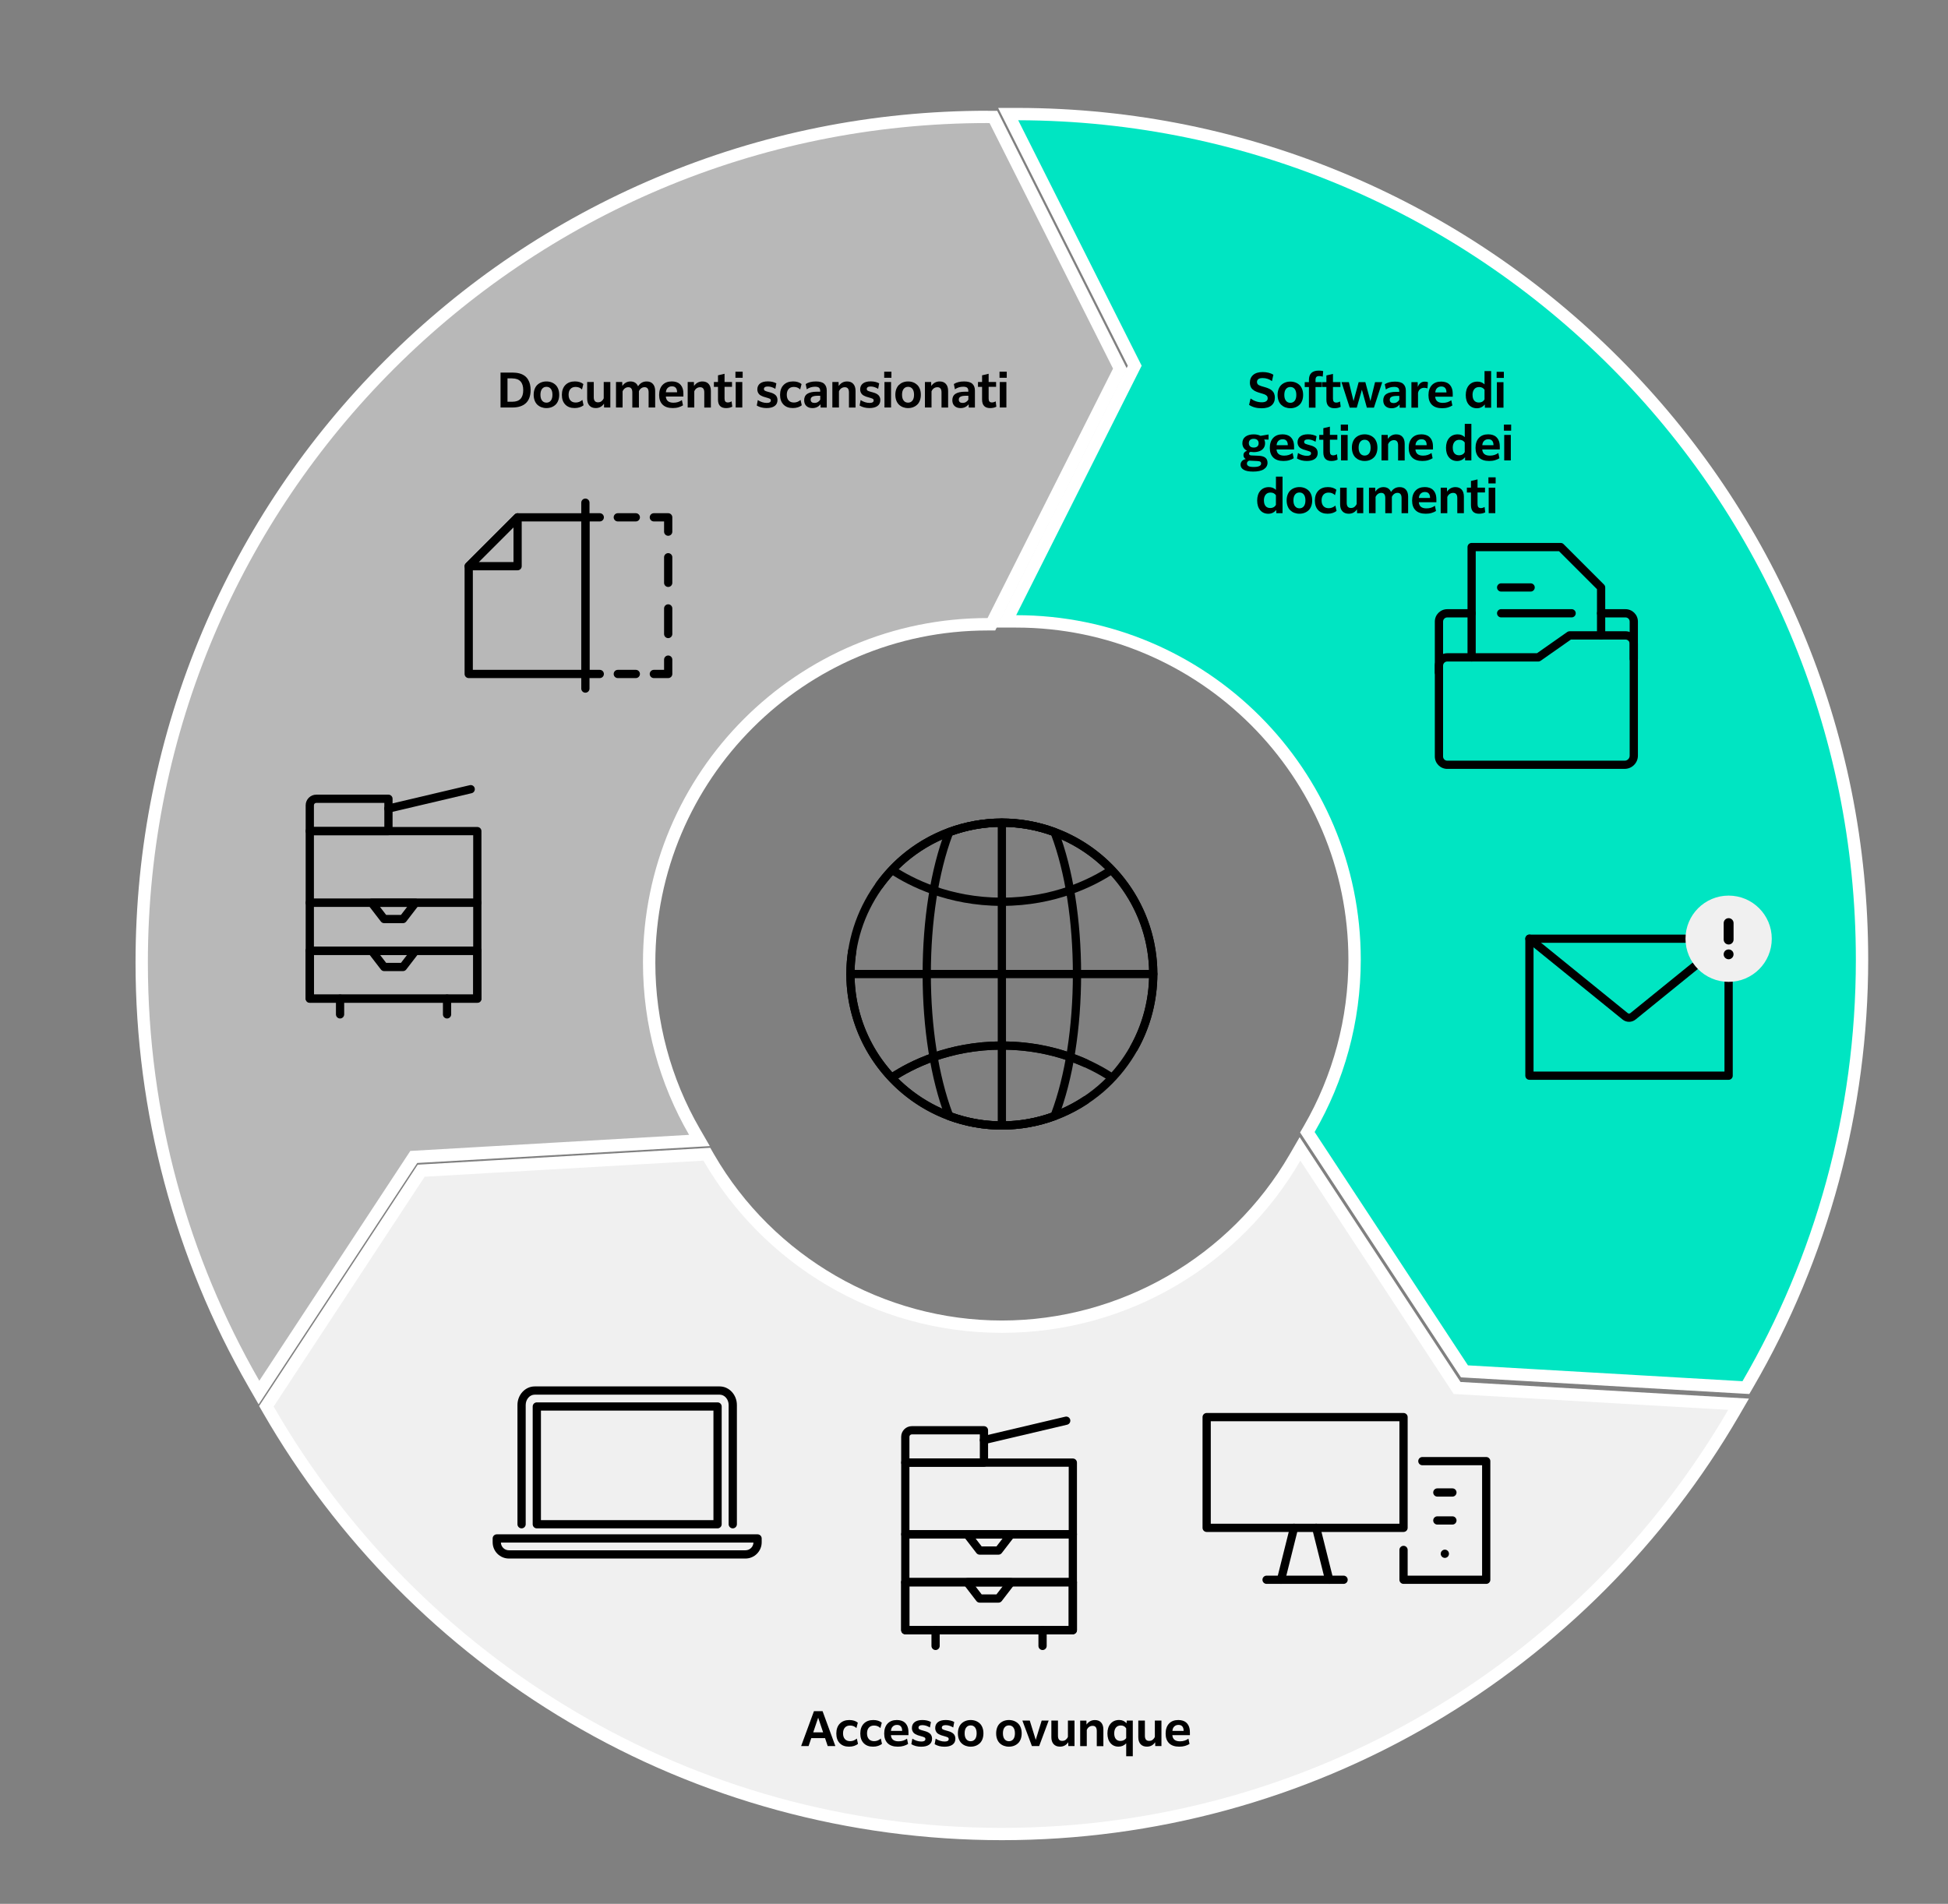
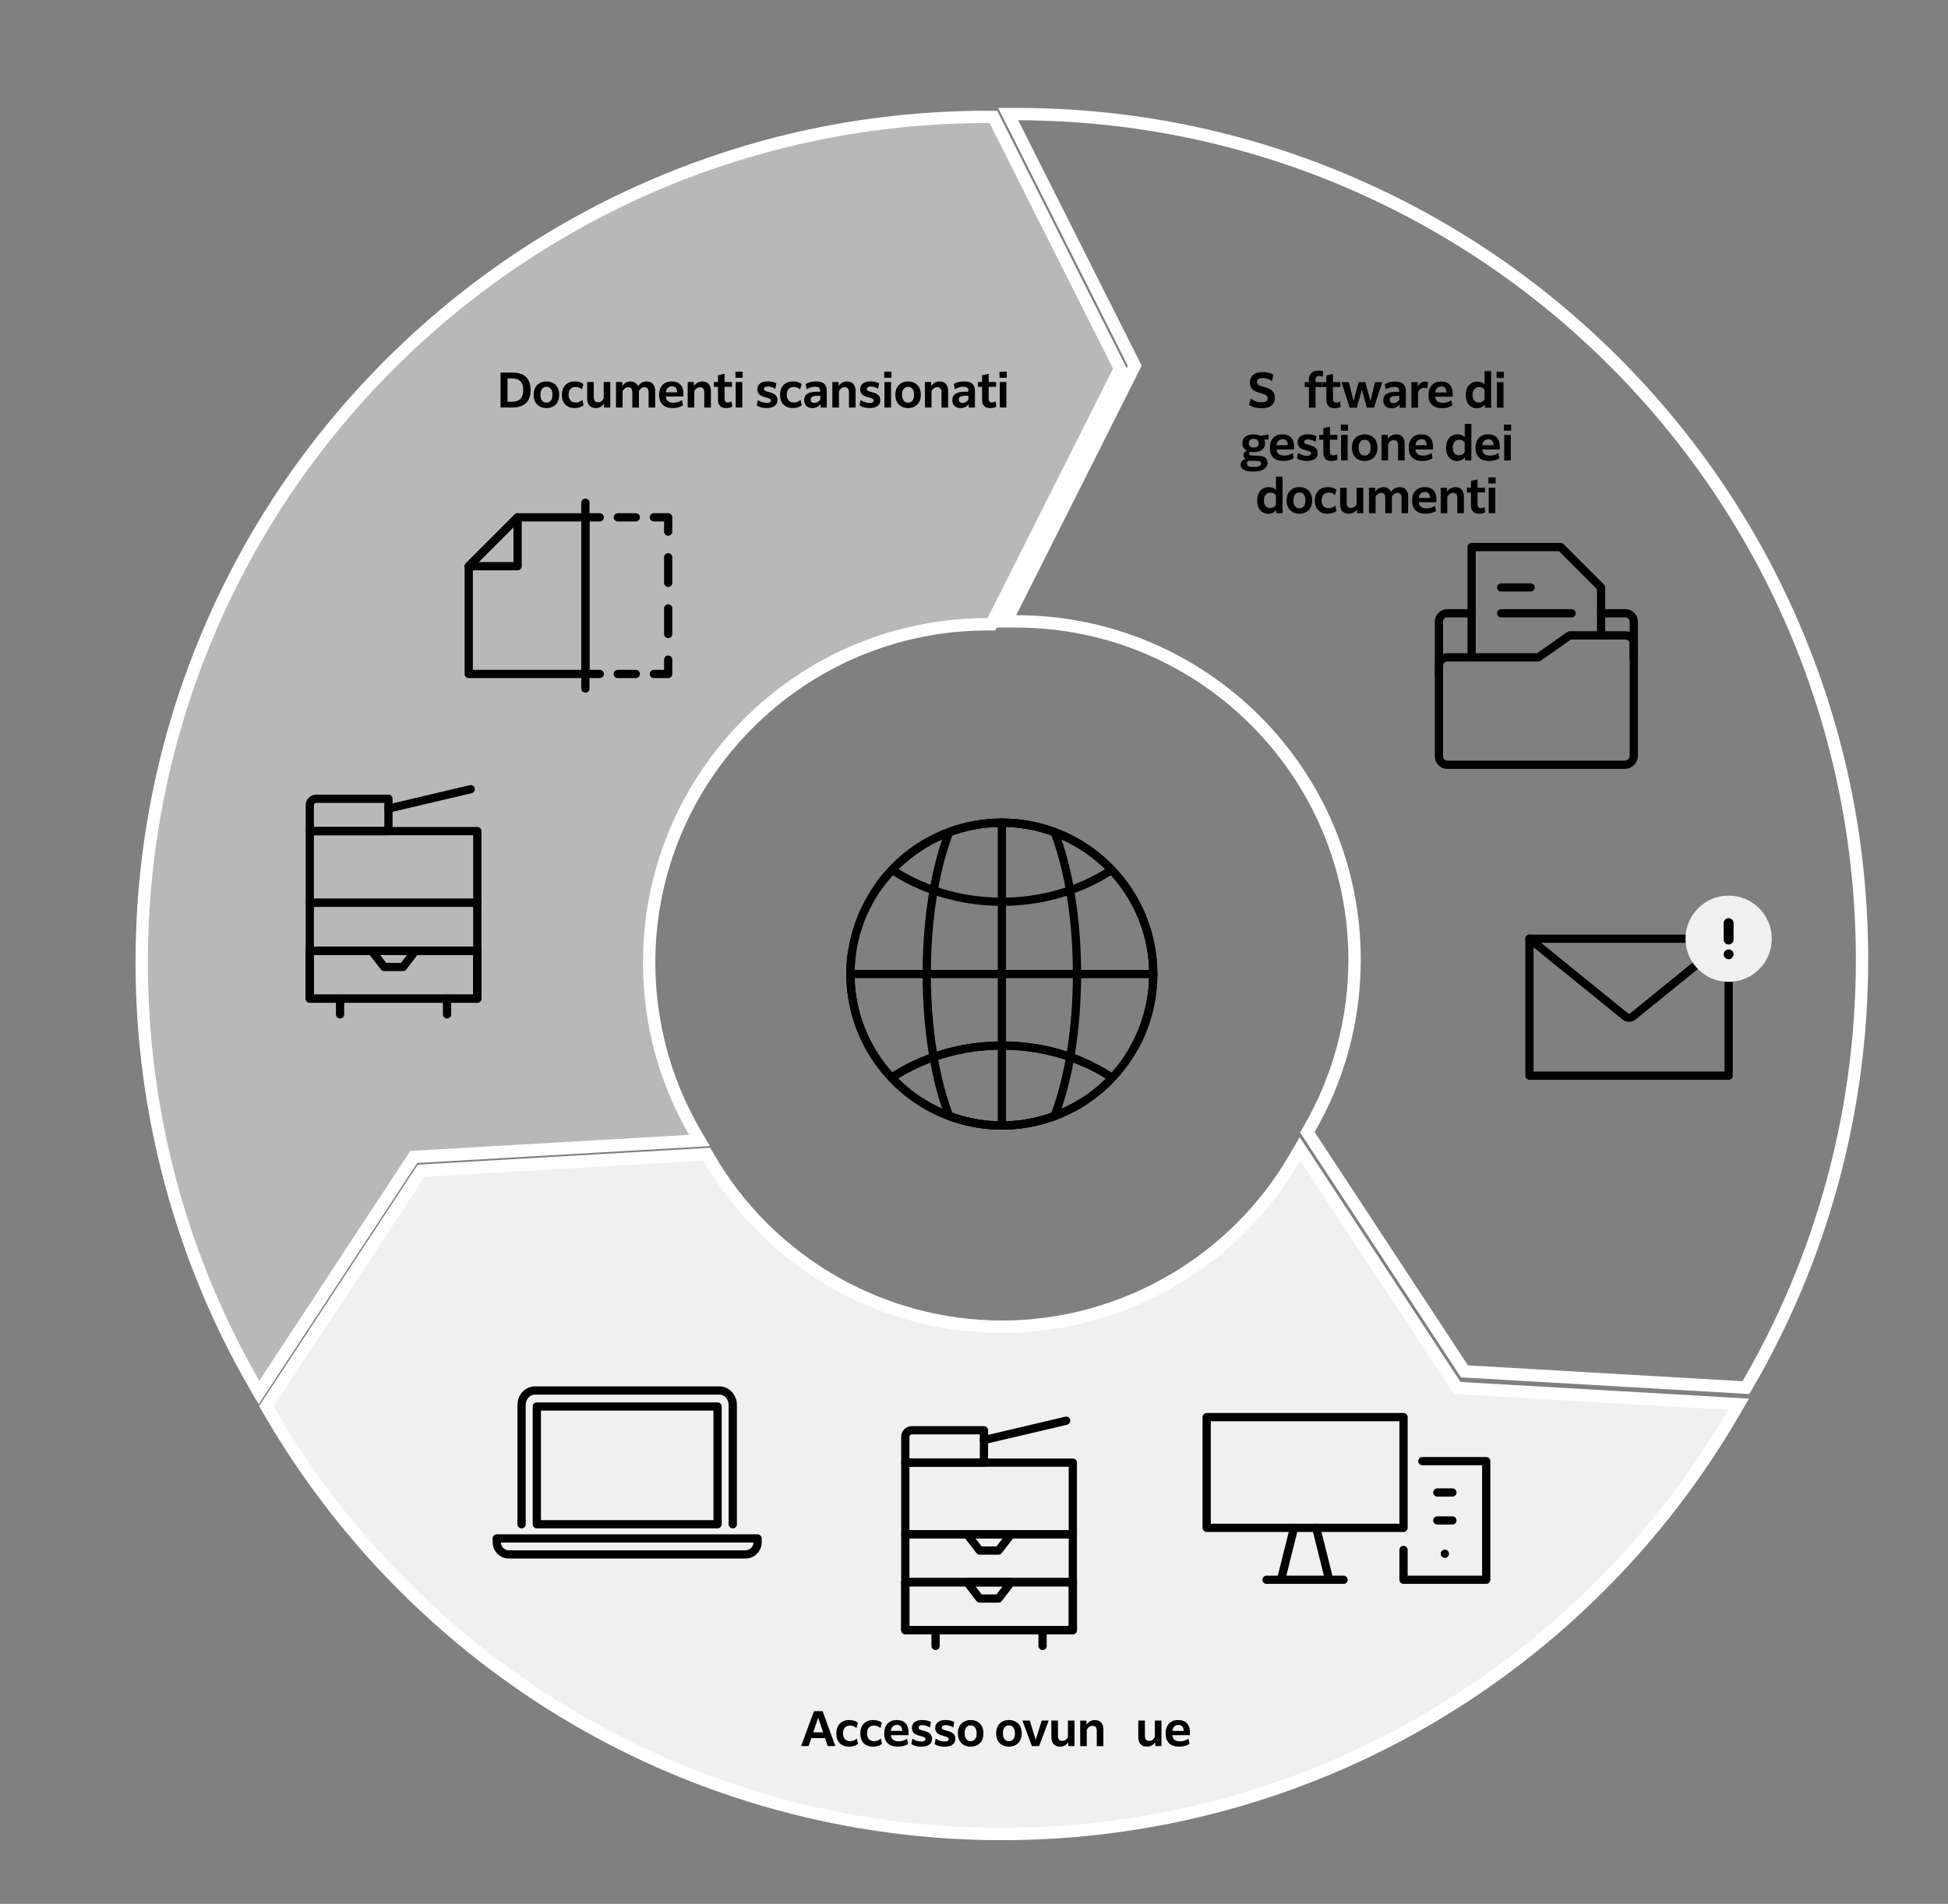
<svg xmlns="http://www.w3.org/2000/svg" id="Layer_1" viewBox="0 0 590.7 577.42">
  <rect x="0" y="0" width="590.7" height="577.42" fill="#808080" stroke="none" />
  <defs>
    <style>
      .cls-1 {
        fill: #f0f0f0;
      }

      .cls-2 {
        fill: #fff;
      }

      .cls-3 {
        fill: #b8b8b8;
      }

      .cls-4 {
        fill: #00e5c2;
      }
    </style>
  </defs>
  <g>
    <path d="M303.8,342.59c-5.62,0-11.14-.98-16.39-2.92-18.41-6.84-30.78-24.62-30.78-44.25s12.37-37.41,30.77-44.24c5.26-1.94,10.77-2.92,16.39-2.92s11.14.98,16.39,2.92c18.41,6.83,30.78,24.61,30.78,44.25,0,8.11-2.08,16.08-6.02,23.06-.34.6-1.1.81-1.7.48-.6-.34-.81-1.1-.47-1.7,3.72-6.61,5.69-14.16,5.69-21.83,0-18.59-11.71-35.43-29.15-41.9-4.97-1.83-10.19-2.77-15.52-2.77s-10.55.93-15.52,2.77c-17.43,6.47-29.14,23.31-29.14,41.9s11.71,35.43,29.14,41.9c4.97,1.83,10.2,2.77,15.52,2.77s10.55-.93,15.52-2.77c3.22-1.21,6.31-2.78,9.18-4.69.58-.38,1.35-.23,1.73.35s.23,1.35-.35,1.73c-3.02,2.01-6.29,3.68-9.69,4.95-5.26,1.94-10.77,2.92-16.39,2.92Z" />
    <path d="M303.84,342.61c-19.6,0-37.37-12.32-44.22-30.69-2.83-7.59-3.67-15.79-2.43-23.71.11-.68.75-1.15,1.43-1.04.68.11,1.15.75,1.04,1.43-1.18,7.49-.38,15.26,2.3,22.45,6.49,17.39,23.32,29.06,41.88,29.06h.08c5.3-.02,10.52-.97,15.51-2.84,4.99-1.86,9.56-4.56,13.58-8.02,14.07-12.16,19.15-32.03,12.65-49.45-6.49-17.39-23.32-29.06-41.88-29.06h-.08c-5.3.02-10.52.97-15.51,2.84-4.99,1.86-9.56,4.56-13.57,8.02-2.6,2.26-4.94,4.82-6.96,7.6-.4.56-1.19.68-1.75.28-.56-.4-.68-1.19-.28-1.75,2.13-2.94,4.6-5.65,7.35-8.03,4.25-3.66,9.07-6.51,14.33-8.47,5.27-1.97,10.78-2.97,16.38-3h.08c19.61,0,37.37,12.32,44.23,30.69,6.87,18.39,1.5,39.37-13.36,52.21-4.25,3.65-9.07,6.5-14.33,8.47-5.27,1.97-10.78,2.97-16.38,2.99h-.09Z" />
    <path d="M349.72,296.67h-91.83c-.69,0-1.25-.56-1.25-1.25s.56-1.25,1.25-1.25h91.83c.69,0,1.25.56,1.25,1.25s-.56,1.25-1.25,1.25Z" />
    <path d="M303.8,342.59c-.69,0-1.25-.56-1.25-1.25v-91.83c0-.69.56-1.25,1.25-1.25s1.25.56,1.25,1.25v91.83c0,.69-.56,1.25-1.25,1.25Z" />
    <g>
      <path d="M303.8,274.75c-16.47,0-28.26-6.13-33.82-9.78-.58-.38-.74-1.15-.36-1.73.38-.58,1.15-.74,1.73-.36,5.33,3.5,16.63,9.37,32.45,9.37s27.12-5.87,32.45-9.37c.58-.38,1.35-.22,1.73.36.38.58.22,1.35-.36,1.73-5.56,3.65-17.35,9.78-33.82,9.78Z" />
      <path d="M270.67,327.92c-.41,0-.81-.2-1.05-.56-.38-.58-.22-1.35.36-1.73,5.56-3.65,17.35-9.78,33.82-9.78s28.26,6.13,33.82,9.78c.58.38.74,1.15.36,1.73-.38.58-1.16.74-1.73.36-5.33-3.5-16.63-9.37-32.45-9.37s-27.12,5.87-32.45,9.37c-.21.14-.45.21-.69.21Z" />
      <path d="M270.67,327.92c-.41,0-.81-.2-1.05-.56-.38-.58-.22-1.35.36-1.73,5.56-3.65,17.35-9.78,33.82-9.78,9.14,0,17.84,1.84,25.88,5.45.63.28.91,1.02.63,1.65-.28.63-1.02.91-1.65.63-7.71-3.47-16.07-5.23-24.85-5.23-15.82,0-27.12,5.87-32.45,9.37-.21.14-.45.21-.69.21Z" />
      <path d="M303.8,342.59c-5.62,0-11.14-.98-16.39-2.92-.34-.12-.61-.39-.73-.72-4.45-11.6-6.91-27.05-6.91-43.52s2.45-31.92,6.91-43.52c.13-.34.4-.6.73-.72,5.25-1.94,10.77-2.92,16.39-2.92s11.14.98,16.39,2.92c.34.12.61.39.73.72,4.45,11.59,6.91,27.05,6.91,43.52s-2.45,31.93-6.91,43.52c-.13.34-.4.6-.73.72-5.25,1.94-10.77,2.92-16.39,2.92ZM288.81,337.52c4.82,1.71,9.86,2.57,14.99,2.57s10.18-.87,14.99-2.57c4.22-11.26,6.54-26.17,6.54-42.09s-2.32-30.84-6.54-42.09c-9.63-3.42-20.35-3.42-29.98,0-4.22,11.26-6.54,26.18-6.54,42.09s2.32,30.83,6.54,42.09ZM319.76,338.5h0,0Z" />
    </g>
  </g>
  <g>
    <g>
      <path class="cls-1" d="M303.8,556.25c-45.92,0-90.98-12.28-130.3-35.52-38.17-22.56-70.04-54.79-92.16-93.21l-.57-1,46.94-71.45,86.62-5,.58,1c18.31,31.65,52.37,51.31,88.89,51.31s70.57-19.66,88.88-51.3l1.52-2.63,47.64,72.51,85.35,4.93-1.53,2.63c-22.19,38.15-54.02,70.13-92.07,92.5-39.19,23.04-84.07,35.22-129.79,35.22Z" />
      <path class="cls-2" d="M213.3,352c18.07,31.23,51.83,52.24,90.51,52.24,38.67,0,72.43-21.01,90.5-52.23l46.49,70.77,83.25,4.81c-44.1,75.81-126.21,126.79-220.24,126.79-94.44,0-176.88-51.42-220.83-127.79l45.79-69.7,84.53-4.88M394.1,344.89l-3.04,5.25c-17.98,31.07-51.41,50.36-87.26,50.36-35.85,0-69.29-19.3-87.27-50.38l-1.15-2-2.3.13-84.53,4.88-1.88.11-1.03,1.57-45.79,69.7-1.27,1.93,1.15,2c22.28,38.7,54.37,71.17,92.82,93.89,39.61,23.41,85,35.78,131.25,35.78s91.26-12.27,130.74-35.48c38.32-22.53,70.39-54.75,92.74-93.17l3.06-5.27-6.09-.35-81.37-4.7-45.46-69.19-3.33-5.07h0Z" />
    </g>
    <g>
      <path class="cls-3" d="M77.01,419.72c-22.27-38.69-34.04-82.87-34.04-127.76,0-68.51,26.68-132.92,75.12-181.37s112.86-75.12,181.37-75.12h.61s1.15,0,1.15,0l38.38,76.33-38.99,77.53h-1.15c-56.58,0-102.62,46.03-102.62,102.62,0,18.04,4.75,35.78,13.73,51.31l1.52,2.63-86.63,5-46.95,71.46-1.52-2.64Z" />
      <path class="cls-2" d="M299.47,37.33c.2,0,.4,0,.6,0l37.44,74.46-38.05,75.66h0c-57.71,0-104.49,46.78-104.49,104.49,0,19.03,5.09,36.88,13.98,52.25l-84.53,4.88-45.79,69.7c-21.49-37.34-33.79-80.65-33.79-126.83,0-140.62,114-254.62,254.62-254.62M299.47,33.59c-34.88,0-68.71,6.83-100.57,20.31-30.77,13.01-58.4,31.64-82.12,55.37-23.73,23.73-42.35,51.36-55.37,82.12-13.47,31.85-20.31,65.69-20.31,100.57,0,45.22,11.86,89.73,34.29,128.7l3.03,5.27,3.34-5.08,44.76-68.13,82.65-4.77,6.07-.35-3.04-5.26c-8.82-15.24-13.48-32.66-13.48-50.37,0-55.55,45.19-100.75,100.75-100.75h2.31l1.04-2.06,38.05-75.66.85-1.68-.85-1.68-37.44-74.46-1.04-2.06h-2.3s-.23,0-.23,0c-.13,0-.25,0-.38,0h0Z" />
    </g>
    <g>
-       <path class="cls-4" d="M444.08,415.93l-47.65-72.52.58-1c8.99-15.53,13.74-33.28,13.74-51.32,0-56.58-46.03-102.62-102.62-102.62h-3.04l38.99-77.53-38.38-76.34h3.04c68.38.17,132.65,26.92,180.96,75.33,48.32,48.42,74.93,112.76,74.93,181.16,0,45.29-11.98,89.82-34.63,128.77l-.58.99-85.33-4.93Z" />
      <path class="cls-2" d="M308.74,36.47c140.34.33,254.02,114.19,254.02,254.61,0,46.6-12.53,90.26-34.38,127.83l-83.25-4.81-46.49-70.77c8.9-15.37,13.99-33.22,13.99-52.26,0-57.71-46.78-104.49-104.49-104.49h0s38.05-75.66,38.05-75.66l-37.44-74.46M302.66,32.71l2.74,5.44,36.59,72.78-37.2,73.98-2.73,5.43h6.07c55.55,0,100.75,45.2,100.75,100.75,0,17.71-4.66,35.14-13.49,50.38l-1.16,2,1.27,1.93,46.49,70.77,1.03,1.57,1.88.11,83.25,4.81,2.3.13,1.16-1.99c22.82-39.24,34.89-84.09,34.89-129.72,0-34.83-6.81-68.62-20.25-100.43-12.98-30.73-31.56-58.33-55.22-82.05-23.66-23.71-51.23-42.35-81.93-55.4-31.78-13.5-65.54-20.39-100.35-20.47h-6.09Z" />
    </g>
  </g>
  <g>
    <g>
      <path d="M181.87,158.15h-4.35c-.69,0-1.25-.56-1.25-1.25s.56-1.25,1.25-1.25h4.35c.69,0,1.25.56,1.25,1.25s-.56,1.25-1.25,1.25Z" />
      <path d="M192.8,158.15h-5.46c-.69,0-1.25-.56-1.25-1.25s.56-1.25,1.25-1.25h5.46c.69,0,1.25.56,1.25,1.25s-.56,1.25-1.25,1.25Z" />
      <path d="M202.62,162.5c-.69,0-1.25-.56-1.25-1.25v-3.1h-3.1c-.69,0-1.25-.56-1.25-1.25s.56-1.25,1.25-1.25h4.35c.69,0,1.25.56,1.25,1.25v4.35c0,.69-.56,1.25-1.25,1.25Z" />
      <path d="M202.62,193.54c-.69,0-1.25-.56-1.25-1.25v-7.76c0-.69.56-1.25,1.25-1.25s1.25.56,1.25,1.25v7.76c0,.69-.56,1.25-1.25,1.25ZM202.62,178.02c-.69,0-1.25-.56-1.25-1.25v-7.76c0-.69.56-1.25,1.25-1.25s1.25.56,1.25,1.25v7.76c0,.69-.56,1.25-1.25,1.25Z" />
      <path d="M202.62,205.66h-4.35c-.69,0-1.25-.56-1.25-1.25s.56-1.25,1.25-1.25h3.1v-3.1c0-.69.56-1.25,1.25-1.25s1.25.56,1.25,1.25v4.35c0,.69-.56,1.25-1.25,1.25Z" />
      <path d="M192.8,205.66h-5.46c-.69,0-1.25-.56-1.25-1.25s.56-1.25,1.25-1.25h5.46c.69,0,1.25.56,1.25,1.25s-.56,1.25-1.25,1.25Z" />
      <path d="M181.87,205.66h-4.35c-.69,0-1.25-.56-1.25-1.25s.56-1.25,1.25-1.25h4.35c.69,0,1.25.56,1.25,1.25s-.56,1.25-1.25,1.25Z" />
    </g>
    <g>
      <g>
        <path d="M177.51,205.66h-35.38c-.69,0-1.25-.56-1.25-1.25v-32.68c0-.33.13-.65.37-.88l14.82-14.82c.23-.23.55-.37.88-.37h20.55c.69,0,1.25.56,1.25,1.25v47.51c0,.69-.56,1.25-1.25,1.25ZM143.38,203.16h32.88v-45.01h-18.79l-14.09,14.09v30.92Z" />
        <path d="M156.96,172.97h-14.82c-.51,0-.96-.3-1.16-.77-.19-.47-.09-1,.27-1.36l14.82-14.82c.36-.36.89-.46,1.36-.27.47.19.77.65.77,1.15v14.82c0,.69-.56,1.25-1.25,1.25ZM145.15,170.47h10.56v-10.56l-10.56,10.56Z" />
      </g>
      <path d="M177.51,210.09c-.69,0-1.25-.56-1.25-1.25v-56.38c0-.69.56-1.25,1.25-1.25s1.25.56,1.25,1.25v56.38c0,.69-.56,1.25-1.25,1.25Z" />
    </g>
  </g>
  <g>
    <path d="M446.25,200.63c-.69,0-1.25-.56-1.25-1.25v-33.46c0-.69.56-1.25,1.25-1.25h27.01c.33,0,.65.13.88.37l12.25,12.25c.23.23.37.55.37.88v14.54c0,.69-.56,1.25-1.25,1.25s-1.25-.56-1.25-1.25v-14.02l-11.52-11.52h-25.25v32.21c0,.69-.56,1.25-1.25,1.25Z" />
    <path d="M492.66,233.2h-53.8c-2.08,0-3.77-1.69-3.77-3.77v-27.54c0-2.08,1.69-3.77,3.77-3.77h27.2l9.18-6.44c.21-.15.46-.23.72-.23h16.95c2.08,0,3.76,1.69,3.76,3.77v33.96c0,2.21-1.8,4.01-4.01,4.01ZM438.86,200.63c-.7,0-1.27.57-1.27,1.27v27.54c0,.7.57,1.27,1.27,1.27h53.8c.83,0,1.51-.68,1.51-1.51v-33.96c0-.7-.57-1.27-1.26-1.27h-16.55l-9.18,6.44c-.21.15-.46.23-.72.23h-27.59Z" />
    <path d="M495.42,201.07c-.69,0-1.25-.56-1.25-1.25v-11.3c0-.7-.57-1.26-1.26-1.26h-7.39c-.69,0-1.25-.56-1.25-1.25s.56-1.25,1.25-1.25h7.39c2.08,0,3.76,1.69,3.76,3.76v11.3c0,.69-.56,1.25-1.25,1.25Z" />
    <path d="M436.34,205.23c-.69,0-1.25-.56-1.25-1.25v-15.46c0-2.08,1.69-3.76,3.77-3.76h7.39c.69,0,1.25.56,1.25,1.25s-.56,1.25-1.25,1.25h-7.39c-.7,0-1.27.57-1.27,1.26v15.46c0,.69-.56,1.25-1.25,1.25Z" />
    <path d="M476.57,187.25h-21.37c-.69,0-1.25-.56-1.25-1.25s.56-1.25,1.25-1.25h21.37c.69,0,1.25.56,1.25,1.25s-.56,1.25-1.25,1.25Z" />
    <path d="M464.14,179.42h-8.94c-.69,0-1.25-.56-1.25-1.25s.56-1.25,1.25-1.25h8.94c.69,0,1.25.56,1.25,1.25s-.56,1.25-1.25,1.25Z" />
  </g>
  <g>
    <path d="M325.32,466.58h-50.8c-.69,0-1.25-.56-1.25-1.25v-21.73c0-.69.56-1.25,1.25-1.25h50.8c.69,0,1.25.56,1.25,1.25v21.73c0,.69-.56,1.25-1.25,1.25ZM275.77,464.08h48.3v-19.23h-48.3v19.23Z" />
    <path d="M298.37,444.85h-23.85c-.69,0-1.25-.56-1.25-1.25v-7.84c0-1.78,1.45-3.22,3.22-3.22h21.88c.69,0,1.25.56,1.25,1.25v9.81c0,.69-.56,1.25-1.25,1.25ZM275.77,442.35h21.35v-7.31h-20.63c-.4,0-.72.32-.72.72v6.59Z" />
    <path d="M325.32,495.66h-50.8c-.69,0-1.25-.56-1.25-1.25v-14.54c0-.69.56-1.25,1.25-1.25h50.8c.69,0,1.25.56,1.25,1.25v14.54c0,.69-.56,1.25-1.25,1.25ZM275.77,493.16h48.3v-12.04h-48.3v12.04Z" />
    <g>
      <path d="M325.32,481.12h-50.8c-.69,0-1.25-.56-1.25-1.25v-14.54c0-.69.56-1.25,1.25-1.25h50.8c.69,0,1.25.56,1.25,1.25v14.54c0,.69-.56,1.25-1.25,1.25ZM275.77,478.62h48.3v-12.04h-48.3v12.04Z" />
      <path d="M302.78,471.52h-5.71c-.39,0-.75-.18-.99-.49l-3.8-4.94c-.29-.38-.34-.89-.13-1.31.21-.43.64-.7,1.12-.7h13.31c.48,0,.91.27,1.12.7.21.43.16.94-.13,1.31l-3.8,4.94c-.24.31-.6.49-.99.49ZM297.68,469.02h4.48l1.88-2.44h-8.24l1.88,2.44Z" />
    </g>
    <g>
      <path d="M325.32,495.66h-50.8c-.69,0-1.25-.56-1.25-1.25v-14.54c0-.69.56-1.25,1.25-1.25h50.8c.69,0,1.25.56,1.25,1.25v14.54c0,.69-.56,1.25-1.25,1.25ZM275.77,493.16h48.3v-12.04h-48.3v12.04Z" />
      <path d="M302.78,486.07h-5.71c-.39,0-.75-.18-.99-.49l-3.8-4.94c-.29-.38-.34-.89-.13-1.31.21-.43.64-.7,1.12-.7h13.31c.48,0,.91.27,1.12.7.21.43.16.94-.13,1.31l-3.8,4.94c-.24.31-.6.49-.99.49ZM297.68,483.57h4.48l1.88-2.44h-8.24l1.88,2.44Z" />
    </g>
    <path d="M298.37,438.01c-.57,0-1.08-.39-1.22-.96-.16-.67.26-1.34.93-1.5l24.95-5.88c.67-.16,1.35.26,1.5.93s-.26,1.34-.93,1.5l-24.95,5.88c-.1.02-.19.03-.29.03Z" />
    <path d="M283.7,500.44c-.69,0-1.25-.56-1.25-1.25v-4.77c0-.69.56-1.25,1.25-1.25s1.25.56,1.25,1.25v4.77c0,.69-.56,1.25-1.25,1.25Z" />
    <path d="M316.14,500.44c-.69,0-1.25-.56-1.25-1.25v-4.77c0-.69.56-1.25,1.25-1.25s1.25.56,1.25,1.25v4.77c0,.69-.56,1.25-1.25,1.25Z" />
  </g>
  <g>
    <path d="M144.74,275.05h-50.8c-.69,0-1.25-.56-1.25-1.25v-21.73c0-.69.56-1.25,1.25-1.25h50.8c.69,0,1.25.56,1.25,1.25v21.73c0,.69-.56,1.25-1.25,1.25ZM95.19,272.55h48.3v-19.23h-48.3v19.23Z" />
    <path d="M117.79,253.32h-23.85c-.69,0-1.25-.56-1.25-1.25v-7.84c0-1.78,1.45-3.22,3.22-3.22h21.88c.69,0,1.25.56,1.25,1.25v9.81c0,.69-.56,1.25-1.25,1.25ZM95.19,250.82h21.35v-7.31h-20.63c-.4,0-.72.32-.72.72v6.59Z" />
    <path d="M144.74,304.13h-50.8c-.69,0-1.25-.56-1.25-1.25v-14.54c0-.69.56-1.25,1.25-1.25h50.8c.69,0,1.25.56,1.25,1.25v14.54c0,.69-.56,1.25-1.25,1.25ZM95.19,301.63h48.3v-12.04h-48.3v12.04Z" />
    <g>
      <path d="M144.74,289.59h-50.8c-.69,0-1.25-.56-1.25-1.25v-14.54c0-.69.56-1.25,1.25-1.25h50.8c.69,0,1.25.56,1.25,1.25v14.54c0,.69-.56,1.25-1.25,1.25ZM95.19,287.09h48.3v-12.04h-48.3v12.04Z" />
-       <path d="M122.2,279.99h-5.71c-.39,0-.75-.18-.99-.49l-3.8-4.94c-.29-.38-.34-.89-.13-1.31.21-.43.64-.7,1.12-.7h13.31c.48,0,.91.27,1.12.7.21.43.16.94-.13,1.31l-3.8,4.94c-.24.31-.6.49-.99.49ZM117.1,277.49h4.48l1.88-2.44h-8.24l1.88,2.44Z" />
    </g>
    <g>
      <path d="M144.74,304.13h-50.8c-.69,0-1.25-.56-1.25-1.25v-14.54c0-.69.56-1.25,1.25-1.25h50.8c.69,0,1.25.56,1.25,1.25v14.54c0,.69-.56,1.25-1.25,1.25ZM95.19,301.63h48.3v-12.04h-48.3v12.04Z" />
      <path d="M122.2,294.53h-5.71c-.39,0-.75-.18-.99-.49l-3.8-4.94c-.29-.38-.34-.89-.13-1.31.21-.43.64-.7,1.12-.7h13.31c.48,0,.91.27,1.12.7.21.43.16.94-.13,1.31l-3.8,4.94c-.24.31-.6.49-.99.49ZM117.1,292.03h4.48l1.88-2.44h-8.24l1.88,2.44Z" />
    </g>
    <path d="M117.79,246.48c-.57,0-1.08-.39-1.22-.96-.16-.67.26-1.35.93-1.5l24.95-5.88c.68-.16,1.35.26,1.5.93.16.67-.26,1.35-.93,1.5l-24.95,5.88c-.1.02-.19.03-.29.03Z" />
    <path d="M103.12,308.9c-.69,0-1.25-.56-1.25-1.25v-4.77c0-.69.56-1.25,1.25-1.25s1.25.56,1.25,1.25v4.77c0,.69-.56,1.25-1.25,1.25Z" />
    <path d="M135.56,308.9c-.69,0-1.25-.56-1.25-1.25v-4.77c0-.69.56-1.25,1.25-1.25s1.25.56,1.25,1.25v4.77c0,.69-.56,1.25-1.25,1.25Z" />
  </g>
  <g>
    <path d="M217.59,463.54h-54.81c-.69,0-1.25-.56-1.25-1.25v-35.71c0-.69.56-1.25,1.25-1.25h54.81c.69,0,1.25.56,1.25,1.25v35.71c0,.69-.56,1.25-1.25,1.25ZM164.03,461.04h52.31v-33.21h-52.31v33.21Z" />
    <g>
      <path d="M222.2,463.54c-.69,0-1.25-.56-1.25-1.25v-36.16c0-1.73-1.22-3.14-2.73-3.14h-56.08c-1.51,0-2.73,1.41-2.73,3.14v36.16c0,.69-.56,1.25-1.25,1.25s-1.25-.56-1.25-1.25v-36.16c0-3.11,2.35-5.64,5.23-5.64h56.08c2.88,0,5.23,2.53,5.23,5.64v36.16c0,.69-.56,1.25-1.25,1.25Z" />
      <path d="M226.05,472.69h-71.74c-2.71,0-4.92-2.21-4.92-4.92v-1.17c0-.69.56-1.25,1.25-1.25h79.08c.69,0,1.25.56,1.25,1.25v1.17c0,2.71-2.21,4.92-4.92,4.92ZM151.89,467.85c.04,1.3,1.11,2.34,2.42,2.34h71.74c1.31,0,2.38-1.04,2.42-2.34h-76.58Z" />
    </g>
  </g>
  <g>
    <path d="M425.6,464.63h-59.7c-.69,0-1.25-.56-1.25-1.25v-33.58c0-.69.56-1.25,1.25-1.25h59.7c.69,0,1.25.56,1.25,1.25v33.58c0,.69-.56,1.25-1.25,1.25ZM367.15,462.13h57.2v-31.08h-57.2v31.08Z" />
    <g>
      <path d="M388.45,480.38c-.1,0-.2-.01-.3-.04-.67-.17-1.08-.85-.91-1.52l3.94-15.75c.17-.67.85-1.08,1.52-.91.67.17,1.08.85.91,1.52l-3.94,15.75c-.14.57-.65.95-1.21.95Z" />
      <path d="M403.05,480.38c-.56,0-1.07-.38-1.21-.95l-3.94-15.75c-.17-.67.24-1.35.91-1.52.67-.17,1.35.24,1.52.91l3.94,15.75c.17.67-.24,1.35-.91,1.52-.1.03-.2.04-.3.04Z" />
    </g>
    <path d="M407.42,480.38h-23.35c-.69,0-1.25-.56-1.25-1.25s.56-1.25,1.25-1.25h23.35c.69,0,1.25.56,1.25,1.25s-.56,1.25-1.25,1.25Z" />
    <path d="M450.67,480.38h-25.07c-.69,0-1.25-.56-1.25-1.25v-9.05c0-.69.56-1.25,1.25-1.25s1.25.56,1.25,1.25v7.8h22.57v-33.48h-18.11c-.69,0-1.25-.56-1.25-1.25s.56-1.25,1.25-1.25h19.36c.69,0,1.25.56,1.25,1.25v35.98c0,.69-.56,1.25-1.25,1.25Z" />
    <path d="M440.42,453.91h-4.57c-.69,0-1.25-.56-1.25-1.25s.56-1.25,1.25-1.25h4.57c.69,0,1.25.56,1.25,1.25s-.56,1.25-1.25,1.25Z" />
    <path d="M440.42,462.39h-4.57c-.69,0-1.25-.56-1.25-1.25s.56-1.25,1.25-1.25h4.57c.69,0,1.25.56,1.25,1.25s-.56,1.25-1.25,1.25Z" />
    <path d="M438.13,472.5c-.08,0-.17,0-.25-.03-.08,0-.15-.04-.23-.07-.08-.03-.15-.07-.21-.11-.07-.05-.14-.1-.19-.16-.06-.06-.11-.12-.16-.19-.04-.07-.08-.14-.11-.21-.04-.08-.06-.16-.08-.24,0-.08-.02-.16-.02-.24,0-.33.13-.66.37-.89.05-.05.12-.11.19-.15.06-.05.13-.08.21-.12.08-.03.15-.05.23-.07.16-.03.33-.03.49,0,.08.02.16.04.24.07.07.04.14.07.21.12.07.04.13.1.19.15.23.23.37.56.37.89,0,.08,0,.16-.03.24,0,.08-.04.16-.07.24-.03.07-.07.14-.11.21-.05.07-.1.13-.16.19-.06.06-.12.11-.19.16-.07.04-.14.08-.21.11-.08.03-.16.06-.24.07-.08.02-.16.03-.24.03Z" />
  </g>
  <g>
    <path d="M378.76,122.81l.46-1.94c1.06.76,2.19,1.14,3.39,1.14.6,0,1.05-.11,1.35-.32.3-.21.45-.51.45-.89,0-.15-.02-.29-.06-.41-.04-.12-.1-.23-.2-.32-.1-.1-.19-.18-.29-.25-.1-.07-.24-.14-.44-.22-.2-.07-.37-.14-.53-.18s-.38-.11-.66-.2c-.26-.08-.48-.14-.63-.19s-.37-.12-.62-.23-.46-.2-.62-.3c-.16-.1-.33-.23-.52-.4-.19-.16-.34-.34-.45-.53-.11-.19-.2-.41-.27-.67-.07-.26-.11-.54-.11-.85,0-.97.33-1.75.99-2.33.66-.58,1.63-.88,2.9-.88.61,0,1.2.07,1.77.21s1.05.34,1.46.6l-.43,1.94c-.84-.62-1.77-.93-2.81-.93-.61,0-1.05.11-1.32.32s-.41.5-.41.86c0,.17.03.32.09.46s.14.24.23.33c.09.09.24.18.45.27.2.09.4.17.58.22.18.06.44.14.79.23.21.06.38.11.51.15.13.04.3.1.5.17.2.07.37.14.51.21s.29.15.46.25.31.21.43.32c.11.11.23.24.35.39.12.15.21.31.28.48.07.17.13.36.17.57.04.22.07.45.07.69,0,1.01-.34,1.81-1.02,2.38-.68.57-1.68.86-3,.86-1.48,0-2.75-.34-3.81-1.03Z" />
-     <path d="M392.82,123.54c-.47.18-.98.27-1.54.27s-1.06-.09-1.54-.27-.88-.44-1.23-.77c-.35-.33-.62-.76-.81-1.27s-.29-1.09-.29-1.73.1-1.22.29-1.73c.2-.51.46-.94.81-1.27.35-.33.75-.59,1.23-.77s.98-.27,1.54-.27,1.06.09,1.54.27c.47.18.88.44,1.23.77.35.33.62.76.81,1.27.2.51.29,1.09.29,1.73s-.1,1.22-.29,1.73c-.19.51-.46.94-.81,1.27-.35.33-.75.59-1.23.77ZM391.28,122.17c.56,0,1-.21,1.33-.63.32-.42.48-1.01.48-1.77s-.16-1.35-.48-1.77c-.32-.42-.76-.63-1.33-.63s-1.01.21-1.34.63c-.33.42-.49,1.01-.49,1.77s.16,1.35.49,1.77c.33.42.77.63,1.34.63Z" />
    <path d="M396.91,123.64v-6.26h-1.27v-1.47h1.27v-.67c0-1.89,1-2.84,3-2.84.51,0,.95.05,1.32.15l-.13,1.68c-.31-.11-.67-.17-1.07-.17s-.69.09-.86.27c-.17.18-.26.5-.26.95v.63h1.94v1.47h-1.94v6.26h-2Z" />
    <path d="M406.54,123.39c-.54.28-1.17.42-1.89.42-1.62,0-2.44-.87-2.44-2.6v-3.84h-1.24v-1.47h1.24v-2.03l1.99-.47v2.49h2.26v1.47h-2.26v3.54c0,.41.08.72.24.91.16.19.41.29.76.29.37,0,.75-.11,1.14-.34l.2,1.62Z" />
    <path d="M414.48,123.64l-1.51-5.45-1.55,5.45h-2.14l-2.49-7.73h2.24l1.41,5.73,1.55-5.73h2.03l1.54,5.73,1.4-5.73h2.18l-2.52,7.73h-2.14Z" />
    <path d="M424.43,123.64l-.03-.98c-.61.77-1.43,1.16-2.44,1.16-.77,0-1.38-.21-1.83-.63-.45-.42-.68-1.01-.68-1.77,0-.86.32-1.51.96-1.93.64-.42,1.62-.64,2.94-.64h.95v-.24c0-.44-.12-.76-.34-.96-.23-.2-.63-.31-1.21-.31-.94,0-1.77.26-2.51.78l-.33-1.59c.78-.52,1.82-.79,3.11-.79,1.15,0,1.99.24,2.5.71s.78,1.16.78,2.05v5.15h-1.88ZM422.56,122.25c.4,0,.76-.09,1.07-.29s.54-.44.69-.74v-1.14h-.7c-.76,0-1.32.09-1.67.28-.36.19-.53.48-.53.89,0,.33.1.58.3.75.2.17.48.25.85.25Z" />
    <path d="M429.99,119.13v4.51h-2v-7.73h1.89l.04,1.43c.24-.56.54-.97.89-1.22.36-.25.77-.37,1.26-.37.38,0,.69.06.93.17l-.14,1.87c-.31-.11-.65-.17-1-.17-.46,0-.85.12-1.18.36s-.56.62-.69,1.15Z" />
    <path d="M440.41,122.98c-.37.24-.82.44-1.36.6-.53.16-1.12.23-1.76.23-1.35,0-2.38-.35-3.08-1.04-.7-.69-1.05-1.67-1.05-2.93s.34-2.29,1.02-3.02,1.62-1.09,2.83-1.09c.51,0,.96.07,1.37.2.4.13.74.31,1,.54s.48.5.66.82c.17.32.3.65.37,1.01.07.35.11.73.11,1.14v.88h-5.32c.09,1.24.86,1.87,2.31,1.87.52,0,.98-.07,1.39-.2s.8-.33,1.18-.6l.33,1.6ZM437.05,117.22c-.51,0-.93.16-1.26.47-.34.31-.53.76-.57,1.34h3.39v-.11c0-.23-.03-.44-.08-.63-.05-.2-.14-.38-.25-.54-.12-.16-.28-.29-.48-.39-.21-.09-.45-.14-.73-.14Z" />
    <path d="M450.27,123.64l-.03-.98c-.61.77-1.42,1.16-2.41,1.16s-1.83-.36-2.44-1.08-.92-1.69-.92-2.92.32-2.25.96-2.98c.64-.73,1.51-1.1,2.59-1.1.85,0,1.56.28,2.14.84v-4.03h2v11.1h-1.89ZM446.53,119.8c0,.74.17,1.31.51,1.7s.8.58,1.38.58c.41,0,.77-.09,1.07-.26s.52-.41.67-.69v-2.93c-.37-.54-.92-.81-1.64-.81-.63,0-1.12.21-1.47.64s-.53,1.02-.53,1.77Z" />
    <path d="M453.83,114.62v-1.85h2.19v1.85h-2.19ZM453.91,123.64v-7.73h2v7.73h-2Z" />
    <path d="M384.36,140.31c0,.84-.37,1.5-1.1,1.99-.73.49-1.83.73-3.27.73-1.29,0-2.25-.19-2.88-.57s-.93-.89-.93-1.51c0-.4.13-.75.38-1.06.25-.31.65-.53,1.2-.67-.46-.26-.7-.65-.7-1.17,0-.64.36-1.09,1.07-1.34-.44-.23-.78-.53-1.03-.92-.24-.38-.37-.84-.37-1.37,0-.87.31-1.53.94-1.99s1.46-.69,2.49-.69c.82,0,1.52.15,2.08.45l2.35-.4h.08v1.54l-1.32-.04c.17.32.26.7.26,1.14,0,.58-.15,1.08-.45,1.49-.3.41-.71.72-1.22.91s-1.11.3-1.78.3c-.26,0-.57-.03-.94-.08-.14.02-.26.08-.34.17-.09.09-.13.2-.13.35,0,.35.23.53.69.56l2.26.1c1.77.08,2.65.78,2.65,2.1ZM378.11,140.59c0,.34.16.6.49.78.33.18.85.26,1.58.26,1.5,0,2.24-.36,2.24-1.09,0-.21-.08-.38-.24-.5-.16-.12-.47-.19-.91-.21l-2.47-.12c-.22.07-.39.18-.51.34-.12.16-.18.33-.18.53ZM380.18,135.74c.46,0,.83-.11,1.09-.34.26-.23.39-.55.39-.97s-.13-.75-.39-.99c-.26-.23-.63-.35-1.1-.35s-.83.11-1.09.34c-.26.23-.39.55-.39.97s.13.75.39.99c.26.24.63.35,1.1.35Z" />
    <path d="M392.3,138.98c-.37.24-.82.44-1.36.6-.53.16-1.12.23-1.76.23-1.35,0-2.38-.35-3.08-1.04-.7-.69-1.05-1.67-1.05-2.93s.34-2.29,1.02-3.02,1.62-1.09,2.83-1.09c.51,0,.96.07,1.37.2.4.13.74.31,1,.54s.48.5.66.82c.17.32.3.65.37,1.01.07.35.11.73.11,1.14v.88h-5.32c.09,1.24.86,1.87,2.31,1.87.52,0,.98-.07,1.39-.2s.8-.33,1.18-.6l.33,1.6ZM388.94,133.22c-.51,0-.93.16-1.26.47-.34.31-.53.76-.57,1.34h3.39v-.11c0-.23-.03-.44-.08-.63-.05-.2-.14-.38-.25-.54-.12-.16-.28-.29-.48-.39-.21-.09-.45-.14-.73-.14Z" />
    <path d="M393.29,139.05l.31-1.66c.88.57,1.79.86,2.74.86.81,0,1.21-.25,1.21-.74,0-.25-.1-.42-.31-.53-.21-.11-.62-.24-1.23-.41-.3-.08-.56-.16-.77-.23s-.44-.18-.68-.31c-.24-.13-.44-.27-.58-.44s-.27-.36-.37-.61-.15-.52-.15-.83c0-.76.27-1.35.81-1.78.54-.43,1.33-.65,2.36-.65s1.9.2,2.6.6l-.31,1.66c-.78-.47-1.54-.71-2.28-.71-.4,0-.7.07-.89.2-.19.13-.29.32-.29.55,0,.25.11.43.33.55.22.11.64.25,1.25.41.03,0,.05,0,.06.01.28.07.53.15.75.23.22.08.44.18.66.31.23.13.41.28.56.44.15.16.27.36.36.6.09.24.14.51.14.81,0,.79-.29,1.4-.87,1.81-.58.41-1.39.62-2.43.62-1.13,0-2.13-.25-2.98-.76Z" />
    <path d="M405.61,139.39c-.54.28-1.17.42-1.89.42-1.62,0-2.44-.87-2.44-2.6v-3.84h-1.24v-1.47h1.24v-2.03l1.99-.47v2.49h2.26v1.47h-2.26v3.54c0,.41.08.72.24.91.16.19.41.29.76.29.37,0,.75-.11,1.14-.34l.2,1.62Z" />
    <path d="M406.57,130.62v-1.85h2.19v1.85h-2.19ZM406.65,139.64v-7.73h2v7.73h-2Z" />
    <path d="M415.35,139.54c-.47.18-.98.27-1.54.27s-1.06-.09-1.54-.27-.88-.44-1.23-.77c-.35-.33-.62-.76-.81-1.27s-.29-1.09-.29-1.73.1-1.22.29-1.73c.2-.51.46-.94.81-1.27.35-.33.75-.59,1.23-.77s.98-.27,1.54-.27,1.06.09,1.54.27c.47.18.88.44,1.23.77.35.33.62.76.81,1.27.2.51.29,1.09.29,1.73s-.1,1.22-.29,1.73c-.19.51-.46.94-.81,1.27-.35.33-.75.59-1.23.77ZM413.81,138.17c.56,0,1-.21,1.33-.63.32-.42.48-1.01.48-1.77s-.16-1.35-.48-1.77c-.32-.42-.76-.63-1.33-.63s-1.01.21-1.34.63c-.33.42-.49,1.01-.49,1.77s.16,1.35.49,1.77c.33.42.77.63,1.34.63Z" />
    <path d="M420.92,134.7v4.94h-2v-7.73h1.89l.03,1.2c.64-.91,1.49-1.37,2.54-1.37.82,0,1.46.25,1.9.76.45.5.67,1.21.67,2.13v5.02h-2v-4.59c0-1.05-.42-1.57-1.25-1.57-.39,0-.75.11-1.06.32-.31.21-.55.52-.71.91Z" />
    <path d="M434.42,138.98c-.37.24-.82.44-1.36.6-.53.16-1.12.23-1.76.23-1.35,0-2.38-.35-3.08-1.04-.7-.69-1.05-1.67-1.05-2.93s.34-2.29,1.02-3.02,1.62-1.09,2.83-1.09c.51,0,.96.07,1.37.2.4.13.74.31,1,.54s.48.5.66.82c.17.32.3.65.37,1.01.07.35.11.73.11,1.14v.88h-5.32c.09,1.24.86,1.87,2.31,1.87.52,0,.98-.07,1.39-.2s.8-.33,1.18-.6l.33,1.6ZM431.05,133.22c-.51,0-.93.16-1.26.47-.34.31-.53.76-.57,1.34h3.39v-.11c0-.23-.03-.44-.08-.63-.05-.2-.14-.38-.25-.54-.12-.16-.28-.29-.48-.39-.21-.09-.45-.14-.73-.14Z" />
    <path d="M444.28,139.64l-.03-.98c-.61.77-1.42,1.16-2.41,1.16s-1.83-.36-2.44-1.08-.92-1.69-.92-2.92.32-2.25.96-2.98c.64-.73,1.51-1.1,2.59-1.1.85,0,1.56.28,2.14.84v-4.03h2v11.1h-1.89ZM440.53,135.8c0,.74.17,1.31.51,1.7s.8.58,1.38.58c.41,0,.77-.09,1.07-.26s.52-.41.67-.69v-2.93c-.37-.54-.92-.81-1.64-.81-.63,0-1.12.21-1.47.64s-.53,1.02-.53,1.77Z" />
    <path d="M454.68,138.98c-.37.24-.82.44-1.36.6-.53.16-1.12.23-1.76.23-1.35,0-2.38-.35-3.08-1.04-.7-.69-1.05-1.67-1.05-2.93s.34-2.29,1.02-3.02,1.62-1.09,2.83-1.09c.51,0,.96.07,1.37.2.4.13.74.31,1,.54s.48.5.66.82c.17.32.3.65.37,1.01.07.35.11.73.11,1.14v.88h-5.32c.09,1.24.86,1.87,2.31,1.87.52,0,.98-.07,1.39-.2s.8-.33,1.18-.6l.33,1.6ZM451.31,133.22c-.51,0-.93.16-1.26.47-.34.31-.53.76-.57,1.34h3.39v-.11c0-.23-.03-.44-.08-.63-.05-.2-.14-.38-.25-.54-.12-.16-.28-.29-.48-.39-.21-.09-.45-.14-.73-.14Z" />
    <path d="M456.04,130.62v-1.85h2.19v1.85h-2.19ZM456.13,139.64v-7.73h2v7.73h-2Z" />
    <path d="M387.02,155.64l-.03-.98c-.61.77-1.42,1.16-2.41,1.16s-1.83-.36-2.44-1.08-.92-1.69-.92-2.92.32-2.25.96-2.98c.64-.73,1.51-1.1,2.59-1.1.85,0,1.56.28,2.14.84v-4.03h2v11.1h-1.89ZM383.27,151.8c0,.74.17,1.31.51,1.7s.8.58,1.38.58c.41,0,.77-.09,1.07-.26s.52-.41.67-.69v-2.93c-.37-.54-.92-.81-1.64-.81-.63,0-1.12.21-1.47.64s-.53,1.02-.53,1.77Z" />
    <path d="M395.57,155.54c-.47.18-.98.27-1.54.27s-1.06-.09-1.54-.27-.88-.44-1.23-.77c-.35-.33-.62-.76-.81-1.27s-.29-1.09-.29-1.73.1-1.22.29-1.73c.2-.51.46-.94.81-1.27.35-.33.75-.59,1.23-.77s.98-.27,1.54-.27,1.06.09,1.54.27c.47.18.88.44,1.23.77.35.33.62.76.81,1.27.2.51.29,1.09.29,1.73s-.1,1.22-.29,1.73c-.19.51-.46.94-.81,1.27-.35.33-.75.59-1.23.77ZM394.04,154.17c.56,0,1-.21,1.33-.63.32-.42.48-1.01.48-1.77s-.16-1.35-.48-1.77c-.32-.42-.76-.63-1.33-.63s-1.01.21-1.34.63c-.33.42-.49,1.01-.49,1.77s.16,1.35.49,1.77c.33.42.77.63,1.34.63Z" />
    <path d="M405.27,154.98c-.29.24-.67.43-1.13.59-.46.16-.99.24-1.57.24-1.2,0-2.14-.35-2.83-1.06-.69-.71-1.03-1.69-1.03-2.94s.36-2.28,1.07-3c.71-.72,1.67-1.08,2.88-1.08,1.07,0,1.92.27,2.57.8l-.42,1.64c-.52-.52-1.16-.77-1.94-.77-.67,0-1.19.21-1.56.63s-.56,1-.56,1.74.19,1.33.57,1.74c.38.42.91.62,1.6.62.73,0,1.4-.26,2.01-.79l.36,1.63Z" />
    <path d="M411.51,155.64l-.03-1.17c-.59.9-1.43,1.34-2.51,1.34-.82,0-1.46-.25-1.92-.76-.46-.51-.68-1.21-.68-2.12v-5.02h2v4.59c0,1.05.43,1.57,1.28,1.57.44,0,.81-.12,1.1-.36s.51-.53.64-.88v-4.92h2v7.73h-1.89Z" />
    <path d="M417.12,150.7v4.94h-2v-7.73h1.89l.03,1.2c.63-.91,1.45-1.37,2.48-1.37.55,0,1.02.13,1.41.38.39.25.68.62.87,1.09.64-.98,1.51-1.47,2.62-1.47.81,0,1.44.25,1.89.76.45.51.68,1.21.68,2.12v5.02h-1.99v-4.59c0-1.05-.41-1.57-1.22-1.57-.39,0-.74.11-1.04.34-.3.23-.53.52-.68.89v4.94h-2v-4.59c0-1.05-.4-1.57-1.21-1.57-.39,0-.74.11-1.04.34-.3.23-.53.52-.69.89Z" />
    <path d="M435.45,154.98c-.37.24-.82.44-1.36.6-.53.16-1.12.23-1.76.23-1.35,0-2.38-.35-3.08-1.04-.7-.69-1.05-1.67-1.05-2.93s.34-2.29,1.02-3.02,1.62-1.09,2.83-1.09c.51,0,.96.07,1.37.2.4.13.74.31,1,.54s.48.5.66.82c.17.32.3.65.37,1.01.07.35.11.73.11,1.14v.88h-5.32c.09,1.24.86,1.87,2.31,1.87.52,0,.98-.07,1.39-.2s.8-.33,1.18-.6l.33,1.6ZM432.08,149.22c-.51,0-.93.16-1.26.47-.34.31-.53.76-.57,1.34h3.39v-.11c0-.23-.03-.44-.08-.63-.05-.2-.14-.38-.25-.54-.12-.16-.28-.29-.48-.39-.21-.09-.45-.14-.73-.14Z" />
    <path d="M438.87,150.7v4.94h-2v-7.73h1.89l.03,1.2c.64-.91,1.49-1.37,2.54-1.37.82,0,1.46.25,1.9.76.45.5.67,1.21.67,2.13v5.02h-2v-4.59c0-1.05-.42-1.57-1.25-1.57-.39,0-.75.11-1.06.32-.31.21-.55.52-.71.91Z" />
    <path d="M450.38,155.39c-.54.28-1.17.42-1.89.42-1.62,0-2.44-.87-2.44-2.6v-3.84h-1.24v-1.47h1.24v-2.03l1.99-.47v2.49h2.26v1.47h-2.26v3.54c0,.41.08.72.24.91.16.19.41.29.76.29.37,0,.75-.11,1.14-.34l.2,1.62Z" />
    <path d="M451.34,146.62v-1.85h2.19v1.85h-2.19ZM451.42,155.64v-7.73h2v7.73h-2Z" />
  </g>
  <g>
    <path d="M160.9,118.3c0,.89-.13,1.68-.38,2.35-.25.68-.62,1.23-1.1,1.66-.48.43-1.05.75-1.72.96-.67.21-1.43.32-2.28.32h-3.64v-10.59h3.64c.79,0,1.49.09,2.12.26.62.17,1.14.42,1.56.73.42.31.76.69,1.03,1.14s.47.93.59,1.45c.12.52.18,1.09.18,1.71ZM155.33,114.76h-1.44v7.08h1.48c2.2,0,3.29-1.17,3.29-3.52s-1.11-3.55-3.34-3.55Z" />
    <path d="M167.24,123.5c-.47.18-.98.27-1.54.27s-1.06-.09-1.54-.27c-.47-.18-.88-.44-1.23-.77-.35-.33-.62-.76-.81-1.27s-.29-1.09-.29-1.73.1-1.22.29-1.73c.2-.51.46-.94.81-1.27.35-.33.75-.59,1.23-.77.47-.18.98-.27,1.54-.27s1.06.09,1.54.27c.47.18.88.44,1.23.77.35.33.62.76.81,1.27.2.51.29,1.09.29,1.73s-.1,1.22-.29,1.73c-.19.51-.46.94-.81,1.27-.35.33-.75.59-1.23.77ZM165.71,122.12c.56,0,1-.21,1.33-.63.32-.42.48-1.01.48-1.77s-.16-1.35-.48-1.77c-.32-.42-.76-.63-1.33-.63s-1.01.21-1.34.63c-.32.42-.49,1.01-.49,1.77s.16,1.35.49,1.77c.33.42.77.63,1.34.63Z" />
    <path d="M176.94,122.93c-.29.24-.67.43-1.13.59-.46.16-.99.24-1.57.24-1.2,0-2.14-.35-2.83-1.06-.69-.71-1.03-1.69-1.03-2.94s.36-2.28,1.07-3c.71-.72,1.67-1.08,2.88-1.08,1.07,0,1.92.27,2.57.8l-.42,1.64c-.52-.52-1.16-.77-1.94-.77-.67,0-1.19.21-1.56.63-.38.42-.56,1-.56,1.74s.19,1.33.57,1.74c.38.42.91.62,1.6.62.73,0,1.4-.26,2.01-.79l.36,1.63Z" />
    <path d="M183.18,123.59l-.03-1.17c-.59.9-1.43,1.34-2.51,1.34-.82,0-1.46-.25-1.91-.76-.46-.51-.68-1.21-.68-2.12v-5.02h2v4.59c0,1.05.43,1.57,1.28,1.57.44,0,.81-.12,1.1-.36s.51-.53.64-.88v-4.92h2v7.73h-1.89Z" />
    <path d="M188.79,118.65v4.94h-2v-7.73h1.89l.03,1.2c.63-.91,1.45-1.37,2.48-1.37.55,0,1.02.13,1.41.38.39.25.68.62.88,1.09.63-.98,1.51-1.47,2.62-1.47.81,0,1.44.25,1.89.76.45.51.68,1.21.68,2.12v5.02h-1.99v-4.59c0-1.05-.41-1.57-1.22-1.57-.39,0-.73.11-1.04.34s-.53.52-.68.89v4.94h-2v-4.59c0-1.05-.4-1.57-1.21-1.57-.39,0-.74.11-1.04.34-.3.23-.53.52-.69.89Z" />
    <path d="M207.11,122.93c-.37.24-.82.44-1.36.6-.53.16-1.12.23-1.76.23-1.35,0-2.38-.35-3.07-1.04-.7-.69-1.05-1.67-1.05-2.93s.34-2.29,1.02-3.02c.68-.73,1.62-1.09,2.83-1.09.51,0,.96.07,1.37.2s.74.31,1,.54c.27.23.48.5.66.82.18.32.3.65.37,1.01.07.35.11.73.11,1.14v.88h-5.32c.09,1.24.86,1.87,2.3,1.87.52,0,.98-.07,1.39-.2s.8-.33,1.18-.6l.33,1.6ZM203.75,117.17c-.51,0-.93.16-1.26.47s-.53.76-.57,1.34h3.39v-.11c0-.23-.03-.44-.08-.63-.05-.2-.14-.38-.25-.54-.12-.16-.28-.29-.48-.39-.21-.09-.45-.14-.73-.14Z" />
    <path d="M210.53,118.65v4.94h-2v-7.73h1.89l.03,1.2c.64-.91,1.49-1.37,2.54-1.37.82,0,1.46.25,1.9.76.45.5.67,1.21.67,2.13v5.02h-2v-4.59c0-1.05-.42-1.57-1.25-1.57-.39,0-.75.11-1.06.32-.31.21-.55.52-.71.91Z" />
    <path d="M222.05,123.35c-.54.28-1.17.42-1.89.42-1.62,0-2.44-.87-2.44-2.6v-3.84h-1.24v-1.47h1.24v-2.03l1.99-.47v2.49h2.26v1.47h-2.26v3.54c0,.41.08.72.24.91.16.19.41.29.76.29s.75-.11,1.14-.34l.2,1.62Z" />
    <path d="M223.01,114.58v-1.85h2.19v1.85h-2.19ZM223.09,123.59v-7.73h2v7.73h-2Z" />
    <path d="M229.48,123l.31-1.66c.88.57,1.79.86,2.74.86.81,0,1.21-.25,1.21-.74,0-.25-.1-.42-.31-.53-.21-.11-.62-.24-1.23-.41-.3-.08-.56-.16-.77-.23s-.44-.18-.68-.31c-.24-.13-.44-.27-.58-.44s-.27-.36-.37-.61-.15-.52-.15-.83c0-.76.27-1.35.81-1.78.54-.43,1.33-.65,2.36-.65s1.9.2,2.6.6l-.31,1.66c-.78-.47-1.54-.71-2.28-.71-.4,0-.7.07-.89.2-.19.13-.29.32-.29.55,0,.25.11.43.33.55s.64.25,1.25.41c.03,0,.05,0,.06.01.28.07.53.15.75.23.21.08.44.18.66.31.23.13.41.28.56.44.14.16.27.36.36.6.09.24.14.51.14.81,0,.79-.29,1.4-.87,1.81-.58.41-1.39.62-2.43.62-1.13,0-2.13-.25-2.98-.76Z" />
    <path d="M243.11,122.93c-.29.24-.67.43-1.13.59-.46.16-.99.24-1.57.24-1.2,0-2.14-.35-2.83-1.06-.69-.71-1.04-1.69-1.04-2.94s.36-2.28,1.07-3,1.67-1.08,2.88-1.08c1.07,0,1.93.27,2.57.8l-.42,1.64c-.52-.52-1.16-.77-1.94-.77-.67,0-1.19.21-1.56.63-.37.42-.56,1-.56,1.74s.19,1.33.57,1.74c.38.42.91.62,1.6.62.73,0,1.4-.26,2.01-.79l.36,1.63Z" />
    <path d="M248.84,123.59l-.03-.98c-.61.77-1.43,1.16-2.45,1.16-.77,0-1.38-.21-1.83-.63-.45-.42-.68-1.01-.68-1.77,0-.86.32-1.51.96-1.93.64-.42,1.62-.64,2.94-.64h.96v-.24c0-.44-.12-.76-.35-.96-.23-.2-.63-.31-1.21-.31-.94,0-1.77.26-2.51.78l-.33-1.59c.78-.52,1.81-.79,3.11-.79,1.15,0,1.99.24,2.5.71s.78,1.16.78,2.05v5.15h-1.88ZM246.97,122.2c.4,0,.76-.09,1.07-.29s.54-.44.69-.74v-1.14h-.7c-.76,0-1.32.09-1.68.28-.36.19-.53.48-.53.89,0,.33.1.58.3.75.2.17.48.25.85.25Z" />
    <path d="M254.4,118.65v4.94h-2v-7.73h1.89l.03,1.2c.64-.91,1.49-1.37,2.54-1.37.82,0,1.46.25,1.9.76.45.5.67,1.21.67,2.13v5.02h-2v-4.59c0-1.05-.42-1.57-1.25-1.57-.39,0-.75.11-1.06.32-.31.21-.55.52-.71.91Z" />
    <path d="M260.66,123l.31-1.66c.88.57,1.79.86,2.74.86.81,0,1.21-.25,1.21-.74,0-.25-.1-.42-.31-.53-.21-.11-.62-.24-1.23-.41-.3-.08-.56-.16-.77-.23s-.44-.18-.68-.31c-.24-.13-.44-.27-.58-.44s-.27-.36-.37-.61-.15-.52-.15-.83c0-.76.27-1.35.81-1.78.54-.43,1.33-.65,2.36-.65s1.9.2,2.6.6l-.31,1.66c-.78-.47-1.54-.71-2.28-.71-.4,0-.7.07-.89.2-.19.13-.29.32-.29.55,0,.25.11.43.33.55s.64.25,1.25.41c.03,0,.05,0,.06.01.28.07.53.15.75.23.21.08.44.18.66.31.23.13.41.28.56.44.14.16.27.36.36.6.09.24.14.51.14.81,0,.79-.29,1.4-.87,1.81-.58.41-1.39.62-2.43.62-1.13,0-2.13-.25-2.98-.76Z" />
    <path d="M268.12,114.58v-1.85h2.19v1.85h-2.19ZM268.2,123.59v-7.73h2v7.73h-2Z" />
    <path d="M276.9,123.5c-.47.18-.98.27-1.54.27s-1.06-.09-1.54-.27c-.47-.18-.88-.44-1.22-.77-.35-.33-.62-.76-.81-1.27s-.29-1.09-.29-1.73.1-1.22.29-1.73c.2-.51.46-.94.81-1.27.35-.33.75-.59,1.22-.77.47-.18.98-.27,1.54-.27s1.06.09,1.54.27.88.44,1.23.77c.35.33.62.76.81,1.27.2.51.29,1.09.29,1.73s-.1,1.22-.29,1.73-.46.94-.81,1.27c-.35.33-.76.59-1.23.77ZM275.36,122.12c.56,0,1-.21,1.33-.63.32-.42.48-1.01.48-1.77s-.16-1.35-.48-1.77c-.32-.42-.77-.63-1.33-.63s-1.01.21-1.34.63c-.33.42-.49,1.01-.49,1.77s.16,1.35.49,1.77c.32.42.77.63,1.34.63Z" />
    <path d="M282.47,118.65v4.94h-2v-7.73h1.89l.03,1.2c.64-.91,1.49-1.37,2.54-1.37.82,0,1.46.25,1.9.76.45.5.67,1.21.67,2.13v5.02h-2v-4.59c0-1.05-.42-1.57-1.25-1.57-.39,0-.75.11-1.06.32-.31.21-.55.52-.71.91Z" />
    <path d="M293.76,123.59l-.03-.98c-.61.77-1.43,1.16-2.44,1.16-.77,0-1.38-.21-1.83-.63-.45-.42-.68-1.01-.68-1.77,0-.86.32-1.51.96-1.93s1.62-.64,2.94-.64h.95v-.24c0-.44-.12-.76-.34-.96-.23-.2-.63-.31-1.21-.31-.94,0-1.77.26-2.51.78l-.33-1.59c.78-.52,1.82-.79,3.11-.79,1.15,0,1.99.24,2.5.71s.78,1.16.78,2.05v5.15h-1.88ZM291.88,122.2c.4,0,.76-.09,1.07-.29s.54-.44.69-.74v-1.14h-.7c-.76,0-1.32.09-1.67.28-.36.19-.53.48-.53.89,0,.33.1.58.3.75.2.17.48.25.85.25Z" />
    <path d="M302.13,123.35c-.54.28-1.17.42-1.89.42-1.62,0-2.44-.87-2.44-2.6v-3.84h-1.24v-1.47h1.24v-2.03l1.99-.47v2.49h2.26v1.47h-2.26v3.54c0,.41.08.72.24.91.16.19.41.29.76.29s.75-.11,1.14-.34l.2,1.62Z" />
    <path d="M303.09,114.58v-1.85h2.19v1.85h-2.19ZM303.17,123.59v-7.73h2v7.73h-2Z" />
  </g>
  <g>
    <path d="M250.99,529.57l-.81-2.42h-4.17l-.82,2.42h-2.26l3.89-10.59h2.61l3.88,10.59h-2.32ZM246.6,525.41h3l-1.5-4.45-1.5,4.45Z" />
    <path d="M260.16,528.92c-.29.24-.67.43-1.13.59-.46.16-.99.24-1.57.24-1.2,0-2.14-.35-2.83-1.06-.69-.71-1.03-1.69-1.03-2.94s.36-2.28,1.07-3c.71-.72,1.67-1.08,2.88-1.08,1.07,0,1.92.27,2.57.8l-.42,1.64c-.52-.52-1.16-.77-1.94-.77-.67,0-1.19.21-1.56.63s-.56,1-.56,1.74.19,1.33.57,1.75c.38.42.91.62,1.6.62.73,0,1.4-.26,2.01-.79l.36,1.63Z" />
    <path d="M267.43,528.92c-.29.24-.67.43-1.13.59-.46.16-.99.24-1.57.24-1.2,0-2.14-.35-2.83-1.06-.69-.71-1.03-1.69-1.03-2.94s.36-2.28,1.07-3c.71-.72,1.67-1.08,2.88-1.08,1.07,0,1.92.27,2.57.8l-.42,1.64c-.52-.52-1.16-.77-1.94-.77-.67,0-1.19.21-1.56.63s-.56,1-.56,1.74.19,1.33.57,1.75c.38.42.91.62,1.6.62.73,0,1.4-.26,2.01-.79l.36,1.63Z" />
    <path d="M275.37,528.92c-.37.24-.82.44-1.36.6s-1.12.23-1.76.23c-1.35,0-2.38-.35-3.08-1.04-.7-.69-1.05-1.67-1.05-2.93s.34-2.29,1.02-3.02c.68-.73,1.62-1.09,2.83-1.09.51,0,.96.07,1.37.2.4.13.74.31,1,.54s.48.5.66.82c.17.32.3.65.37,1.01.07.35.11.73.11,1.14v.88h-5.32c.09,1.24.86,1.87,2.31,1.87.52,0,.98-.07,1.39-.2s.8-.33,1.18-.6l.33,1.6ZM272,523.15c-.51,0-.93.16-1.26.47-.34.31-.53.76-.57,1.34h3.39v-.11c0-.23-.03-.44-.08-.63-.05-.2-.14-.38-.25-.54-.12-.16-.28-.29-.48-.39-.21-.09-.45-.14-.73-.14Z" />
    <path d="M276.35,528.99l.31-1.66c.88.57,1.79.86,2.74.86.81,0,1.21-.25,1.21-.74,0-.25-.1-.42-.31-.53s-.62-.25-1.23-.41c-.3-.08-.56-.16-.77-.23s-.44-.18-.68-.31c-.24-.13-.44-.27-.58-.43s-.27-.36-.37-.61-.15-.52-.15-.83c0-.76.27-1.35.81-1.78s1.33-.65,2.36-.65,1.9.2,2.6.6l-.31,1.66c-.78-.47-1.54-.71-2.28-.71-.4,0-.7.07-.89.2-.19.13-.29.32-.29.55,0,.25.11.43.33.55.22.11.64.25,1.25.41.03,0,.05,0,.06.01.28.07.53.15.75.23.22.08.44.18.66.31s.41.28.56.44c.15.16.27.36.36.6.09.24.14.51.14.81,0,.79-.29,1.4-.87,1.81-.58.41-1.39.62-2.43.62-1.13,0-2.13-.25-2.98-.76Z" />
    <path d="M283.42,528.99l.31-1.66c.88.57,1.79.86,2.74.86.81,0,1.21-.25,1.21-.74,0-.25-.1-.42-.31-.53s-.62-.25-1.23-.41c-.3-.08-.56-.16-.77-.23s-.44-.18-.68-.31c-.24-.13-.44-.27-.58-.43s-.27-.36-.37-.61-.15-.52-.15-.83c0-.76.27-1.35.81-1.78s1.33-.65,2.36-.65,1.9.2,2.6.6l-.31,1.66c-.78-.47-1.54-.71-2.28-.71-.4,0-.7.07-.89.2-.19.13-.29.32-.29.55,0,.25.11.43.33.55.22.11.64.25,1.25.41.03,0,.05,0,.06.01.28.07.53.15.75.23.22.08.44.18.66.31s.41.28.56.44c.15.16.27.36.36.6.09.24.14.51.14.81,0,.79-.29,1.4-.87,1.81-.58.41-1.39.62-2.43.62-1.13,0-2.13-.25-2.98-.76Z" />
    <path d="M295.88,529.48c-.47.18-.98.27-1.54.27s-1.06-.09-1.54-.27-.88-.43-1.23-.77c-.35-.33-.62-.76-.81-1.27-.2-.51-.29-1.09-.29-1.73s.1-1.22.29-1.73.46-.94.81-1.27c.35-.33.75-.59,1.23-.77s.98-.27,1.54-.27,1.06.09,1.54.27c.47.18.88.44,1.23.77.35.33.62.76.81,1.27.2.51.29,1.09.29,1.73s-.1,1.22-.29,1.73c-.19.51-.46.94-.81,1.27-.35.33-.75.59-1.23.77ZM294.34,528.1c.56,0,1-.21,1.33-.63.32-.42.48-1.01.48-1.77s-.16-1.34-.48-1.77c-.32-.42-.76-.63-1.33-.63s-1.01.21-1.34.63c-.33.42-.49,1.01-.49,1.77s.16,1.35.49,1.77c.33.42.77.63,1.34.63Z" />
    <path d="M307.48,529.48c-.47.18-.98.27-1.54.27s-1.06-.09-1.54-.27-.88-.43-1.23-.77c-.35-.33-.62-.76-.81-1.27-.2-.51-.29-1.09-.29-1.73s.1-1.22.29-1.73.46-.94.81-1.27c.35-.33.75-.59,1.23-.77s.98-.27,1.54-.27,1.06.09,1.54.27c.47.18.88.44,1.23.77.35.33.62.76.81,1.27.2.51.29,1.09.29,1.73s-.1,1.22-.29,1.73c-.19.51-.46.94-.81,1.27-.35.33-.75.59-1.23.77ZM305.95,528.1c.56,0,1-.21,1.33-.63.32-.42.48-1.01.48-1.77s-.16-1.34-.48-1.77c-.32-.42-.76-.63-1.33-.63s-1.01.21-1.34.63c-.33.42-.49,1.01-.49,1.77s.16,1.35.49,1.77c.33.42.77.63,1.34.63Z" />
    <path d="M317.99,521.84l-2.88,7.73h-2.2l-2.89-7.73h2.24l1.81,5.84,1.8-5.84h2.12Z" />
    <path d="M323.95,529.57l-.03-1.17c-.59.9-1.43,1.34-2.51,1.34-.82,0-1.46-.25-1.92-.76-.46-.51-.68-1.21-.68-2.12v-5.02h2v4.59c0,1.05.43,1.57,1.28,1.57.44,0,.81-.12,1.1-.36s.51-.53.64-.88v-4.92h2v7.73h-1.89Z" />
    <path d="M329.55,524.64v4.94h-2v-7.73h1.89l.03,1.2c.64-.92,1.49-1.37,2.54-1.37.82,0,1.46.25,1.9.76.45.5.67,1.21.67,2.13v5.02h-2v-4.59c0-1.05-.42-1.57-1.25-1.57-.39,0-.75.11-1.06.32-.31.21-.55.52-.71.91Z" />
-     <path d="M343.5,521.84v10.81h-2v-3.91c-.63.67-1.41,1-2.34,1-1.01,0-1.82-.36-2.43-1.08-.61-.72-.92-1.69-.92-2.92s.32-2.24.96-2.97c.64-.74,1.51-1.11,2.59-1.11.93,0,1.67.33,2.24,1l.08-.83h1.82ZM337.87,525.72c0,.76.17,1.33.51,1.72s.8.58,1.37.58c.38,0,.72-.08,1.02-.23.31-.15.55-.36.73-.62v-2.97c-.37-.59-.91-.88-1.62-.88-.64,0-1.13.21-1.48.63-.35.42-.53,1.01-.53,1.76Z" />
    <path d="M350.31,529.57l-.03-1.17c-.59.9-1.43,1.34-2.51,1.34-.82,0-1.46-.25-1.92-.76-.46-.51-.68-1.21-.68-2.12v-5.02h2v4.59c0,1.05.43,1.57,1.28,1.57.44,0,.81-.12,1.1-.36s.51-.53.64-.88v-4.92h2v7.73h-1.89Z" />
    <path d="M360.71,528.92c-.37.24-.82.44-1.36.6s-1.12.23-1.76.23c-1.35,0-2.38-.35-3.08-1.04-.7-.69-1.05-1.67-1.05-2.93s.34-2.29,1.02-3.02c.68-.73,1.62-1.09,2.83-1.09.51,0,.96.07,1.37.2.4.13.74.31,1,.54s.48.5.66.82c.17.32.3.65.37,1.01.07.35.11.73.11,1.14v.88h-5.32c.09,1.24.86,1.87,2.31,1.87.52,0,.98-.07,1.39-.2s.8-.33,1.18-.6l.33,1.6ZM357.35,523.15c-.51,0-.93.16-1.26.47-.34.31-.53.76-.57,1.34h3.39v-.11c0-.23-.03-.44-.08-.63-.05-.2-.14-.38-.25-.54-.12-.16-.28-.29-.48-.39-.21-.09-.45-.14-.73-.14Z" />
  </g>
  <g>
    <g>
      <path d="M524.18,327.5h-60.4c-.69,0-1.25-.56-1.25-1.25v-41.55c0-.69.56-1.25,1.25-1.25h60.4c.69,0,1.25.56,1.25,1.25v41.55c0,.69-.56,1.25-1.25,1.25ZM465.02,325h57.9v-39.05h-57.9v39.05Z" />
      <path d="M493.98,309.91c-.7,0-1.4-.23-1.97-.7l-29.02-23.54c-.54-.44-.62-1.22-.18-1.76.43-.54,1.22-.62,1.76-.18l29.02,23.54c.23.19.56.19.79,0l29.02-23.54c.54-.44,1.32-.35,1.76.18.43.54.35,1.32-.18,1.76l-29.02,23.54c-.57.46-1.27.7-1.97.7Z" />
    </g>
    <circle class="cls-1" cx="524.18" cy="284.71" r="13.08" />
    <g>
      <path d="M524.17,290.94c-.1,0-.19-.01-.29-.03s-.19-.05-.28-.09c-.09-.04-.18-.08-.26-.14-.08-.05-.16-.11-.23-.18-.28-.28-.44-.67-.44-1.06,0-.1,0-.2.03-.3.02-.09.05-.19.09-.28.03-.09.08-.17.14-.26.05-.08.11-.15.18-.22.56-.56,1.56-.56,2.12,0,.07.07.13.14.19.22.05.09.1.17.14.26.04.09.06.19.08.28.02.1.03.2.03.3,0,.39-.16.78-.44,1.06-.07.07-.14.13-.23.18-.08.06-.16.1-.25.14-.09.04-.19.07-.28.09-.1.02-.2.03-.3.03Z" />
      <path d="M524.18,286.46c-.83,0-1.5-.67-1.5-1.5v-4.99c0-.83.67-1.5,1.5-1.5s1.5.67,1.5,1.5v4.99c0,.83-.67,1.5-1.5,1.5Z" />
    </g>
  </g>
</svg>